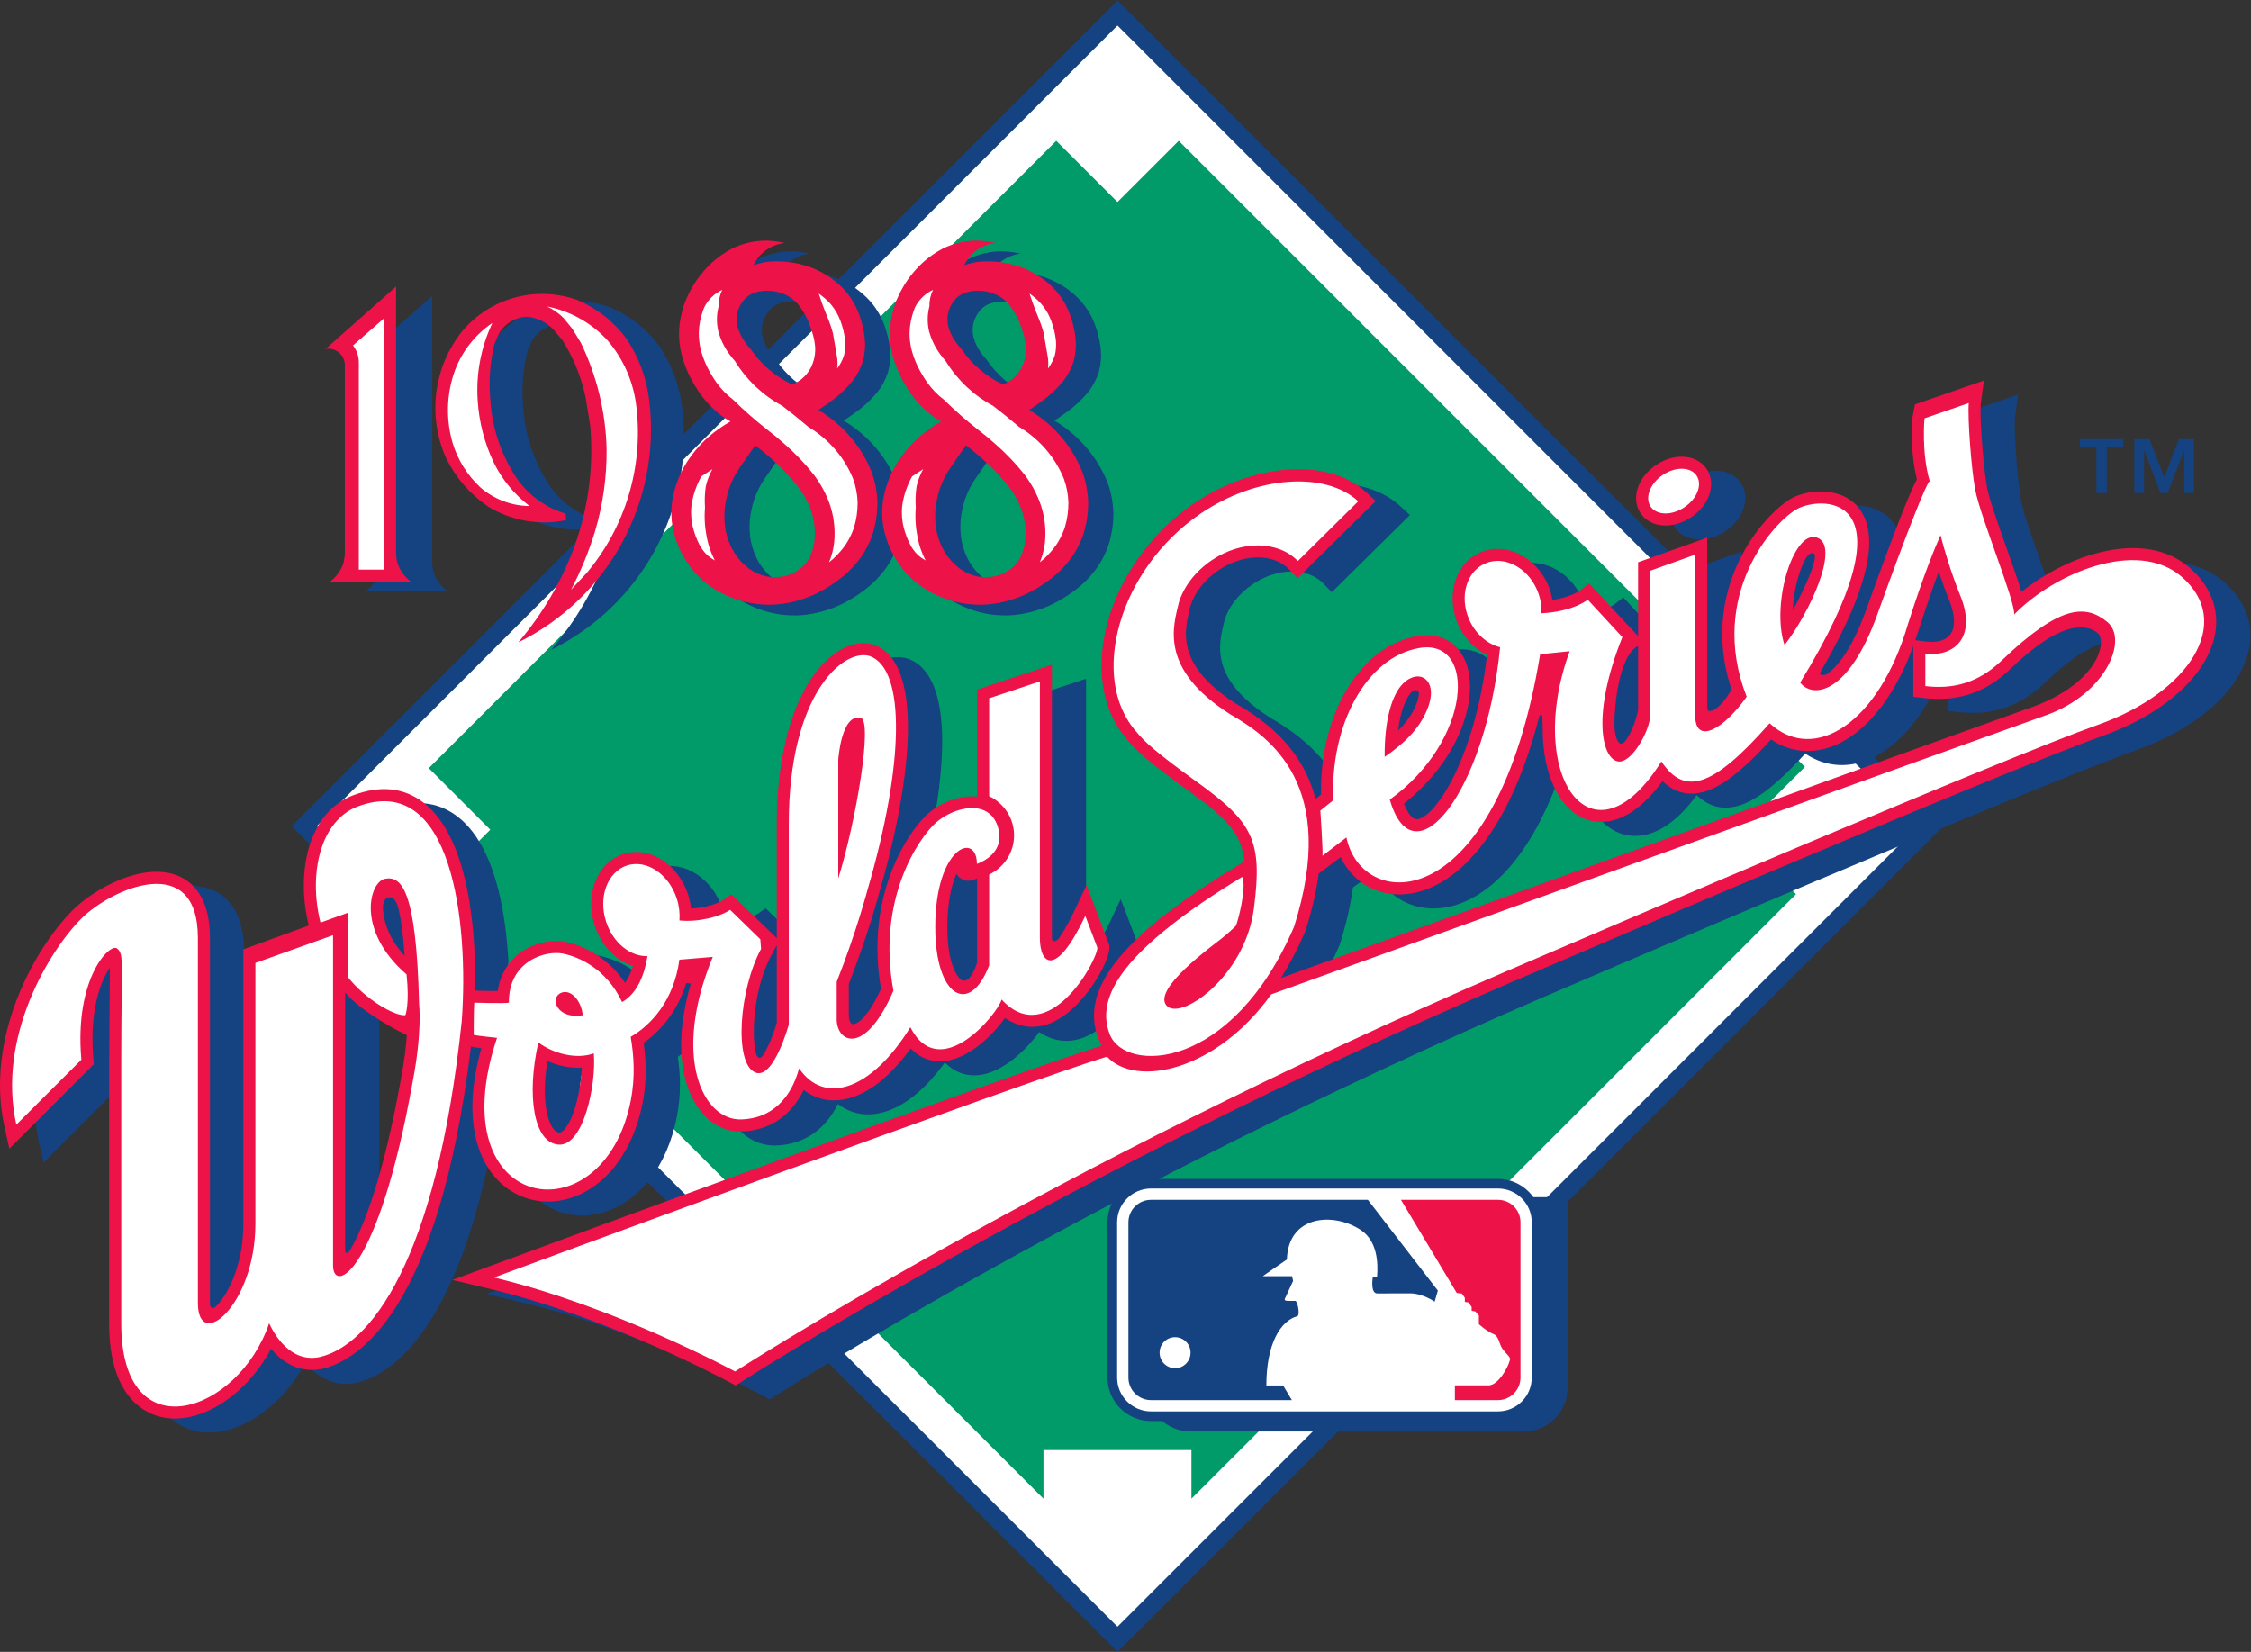
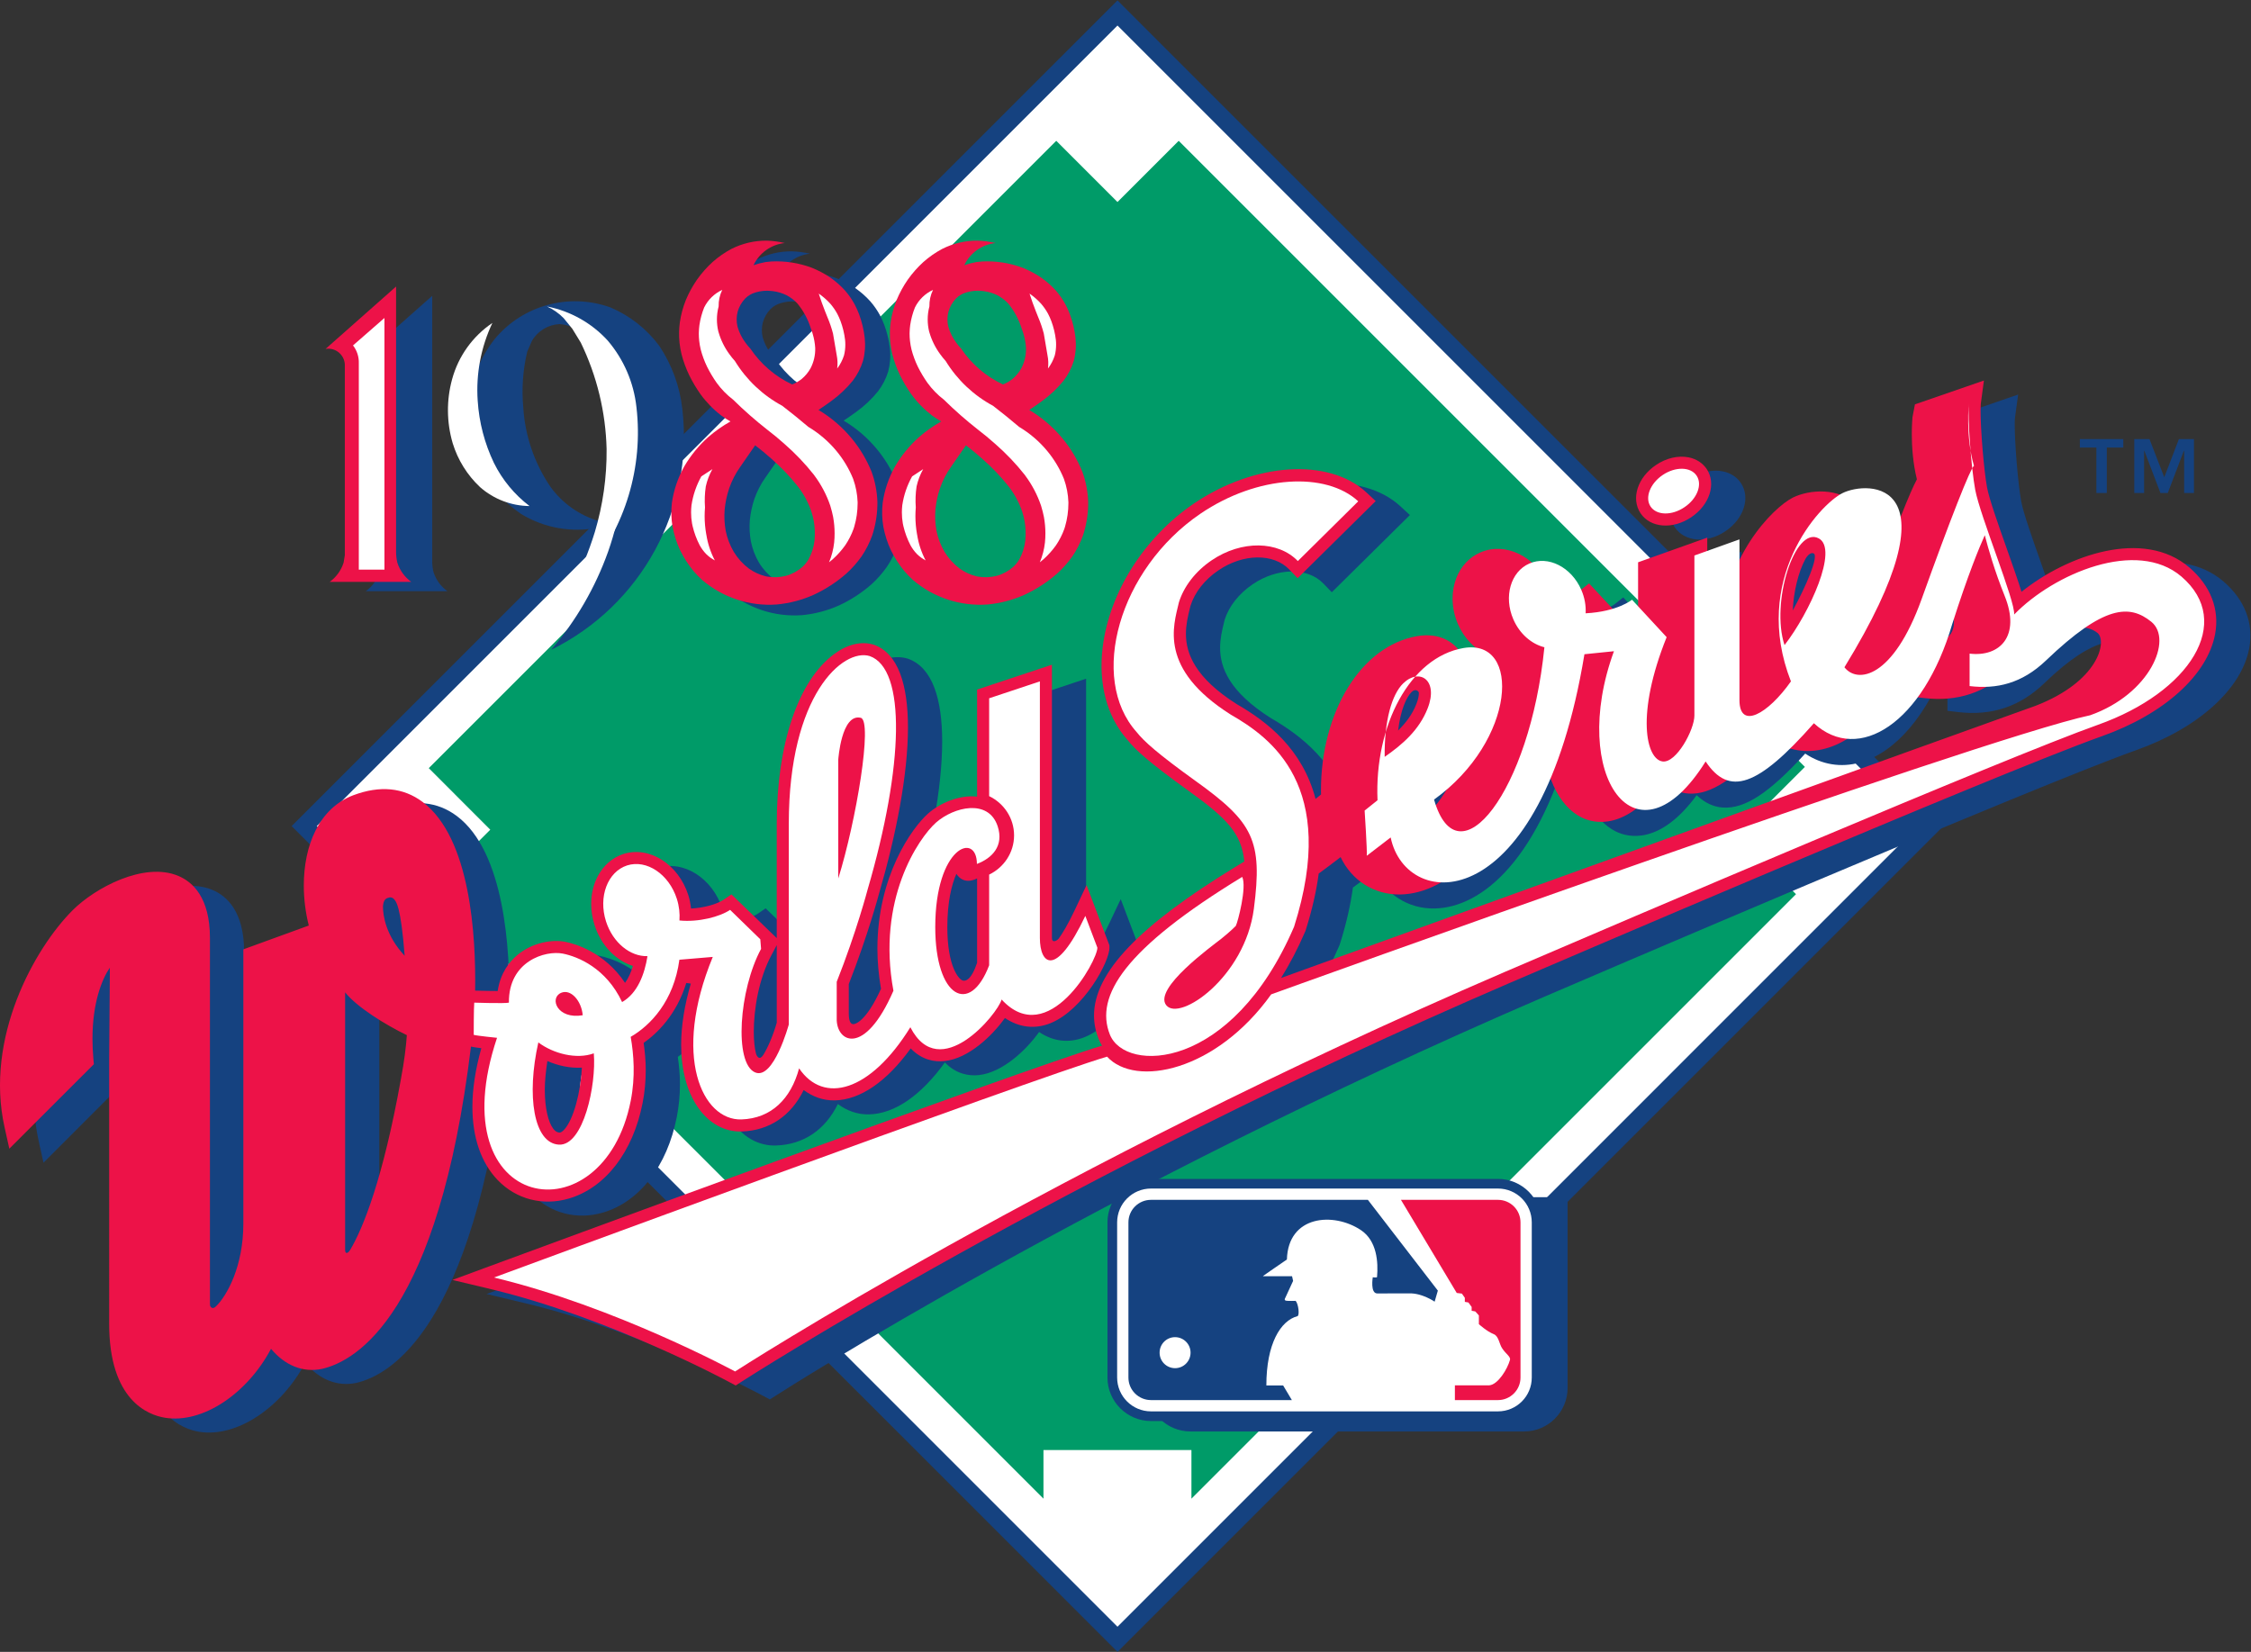
<svg xmlns="http://www.w3.org/2000/svg" viewBox="0 0 320 234.867" height="234.867" width="320" xml:space="preserve" id="svg2" version="1.1">
  <rect x="0" y="0" width="320" height="234.867" fill="#333333" stroke="none" />
  <defs id="defs6">
    <clipPath id="clipPath20" clipPathUnits="userSpaceOnUse">
      <path id="path18" d="M 0,1761.53 V 0 h 2400 v 1761.53 z" />
    </clipPath>
  </defs>
  <g transform="matrix(1.333,0,0,-1.333,0,234.867)" id="g10">
    <g transform="scale(0.1)" id="g12">
      <g id="g14">
        <g clip-path="url(#clipPath20)" id="g16">
          <path id="path22" style="fill:#154280;fill-opacity:1;fill-rule:nonzero;stroke:none" d="m 2308.1,1252.88 15.61,40.72 h 16.07 v -57.48 h -10.46 v 44.97 h -0.33 l -17.15,-44.97 h -7.83 l -17.13,44.97 h -0.28 v -44.97 h -10.47 v 57.48 h 16.19 z m -43.7,31.68 h -17.58 v -48.44 h -11.12 v 48.44 h -17.63 v 9.04 h 46.33 v -9.04" />
          <path id="path24" style="fill:#154280;fill-opacity:1;fill-rule:nonzero;stroke:none" d="M 1191.75,1761.53 311.012,880.816 1191.75,0 2072.54,880.816 1191.75,1761.53" />
          <path id="path26" style="fill:#ffffff;fill-opacity:1;fill-rule:nonzero;stroke:none" d="M 1191.75,1734.71 337.867,880.816 1191.75,26.859 2045.68,880.816 1191.75,1734.71" />
          <path id="path28" style="fill:#009b68;fill-opacity:1;fill-rule:nonzero;stroke:none" d="m 1924.84,943.961 -667.81,667.789 c -24.97,-24.97 -65.28,-65.28 -65.28,-65.28 l -65.28,65.28 -669.2,-669.117 65.585,-65.664 -61.761,-61.817 651.726,-651.711 v 51.879 h 157.8 v -51.879 l 644.73,644.754 -63.16,63.192 72.65,72.574" />
          <path id="path30" style="fill:#154280;fill-opacity:1;fill-rule:nonzero;stroke:none" d="m 1786.07,1199.55 c 10.49,-15.67 34.15,-17.56 53.93,-4.29 19.81,13.29 27.03,35.89 16.54,51.57 -4.27,6.35 -11.15,10.79 -19.25,12.35 -11.13,2.24 -23.81,-0.73 -34.73,-8.05 -19.79,-13.29 -27.03,-35.93 -16.55,-51.58 h 0.06" />
          <path id="path32" style="fill:#154280;fill-opacity:1;fill-rule:nonzero;stroke:none" d="m 463.953,595.82 c -18.992,-105.91 -40.246,-158.898 -54.18,-182.148 -2.554,-4.07 -5.265,-4.211 -5.265,0.277 0,39.563 0,201.289 0,274.621 12.254,-15.59 42.832,-34.539 65.801,-45.75 -0.864,-12.308 -2.692,-28.05 -6.356,-47 z m -12.062,194.004 c 1.464,0.196 3.156,-0.472 3.609,-0.804 3.652,-3.016 8.316,-8.18 12.562,-61.5 -20.003,21.468 -23.214,42.55 -23.214,52.878 0.769,9.735 5.988,8.622 7.043,9.426 z M 620.199,615.219 c 11.188,-4.778 24.031,-7.75 36.821,-7.02 -1.114,-24.73 -8.661,-55.539 -19.313,-66.578 -1.281,-1.23 -3.055,-2.73 -4.492,-2.641 -1.727,0.079 -4.074,0.641 -6.797,4.27 -5.188,6.852 -8.988,21.441 -8.988,41.68 0,8.949 1.078,19.3 2.769,30.289 z m 239.223,113.613 1.828,3.316 3.551,6.883 c 0,-43.39 0,-81.312 0,-82.871 -3.711,-13.09 -9.406,-26.398 -14.25,-34.199 -4.051,-6.473 -6.832,-1.973 -7.828,1.25 -1.5,5.519 -2.418,13.668 -2.418,23.391 0,23.707 5.16,56.25 19.117,82.23 z m 196.968,86.129 c 0,0 6.78,-12.766 22.08,-4.879 0,-4.187 0,-84.98 0,-90 -6.55,-19.363 -12.73,-19.473 -14.86,-19.051 -4.38,0.801 -16.9,14.649 -16.9,57.059 0,27.129 4.63,45.523 9.68,56.871 z M 549.758,628.949 c -6.207,-22.25 -9.485,-43.219 -9.485,-62.34 0,-32.648 9.098,-59.75 27.082,-78.371 19.641,-20.468 48.043,-27.797 75.844,-19.578 38.895,11.461 68.309,49.551 78.567,101.809 2.281,11.48 3.39,23.191 3.39,35.293 0,9.41 -0.898,19.047 -2.281,28.898 14.094,9.828 34.902,29.692 45.469,63.871 l 4.855,-0.652 c -6.761,-23.039 -10.347,-45.078 -10.347,-65.07 0,-26.61 5.968,-49.59 17.949,-66.887 11.867,-17.184 28.492,-26.32 46.691,-25.781 29.606,0.918 52.707,16.898 66.051,44.23 9.711,-7.191 20.867,-11.289 33.019,-11.039 27.266,0.457 55.645,20.078 81.118,55.398 12.06,-12.46 25.58,-14.558 36,-13.511 25.86,2.691 51.28,27.383 64.48,45.992 15.06,-10.18 31.9,-12.289 48.72,-5.43 35.23,14.367 63.25,65.891 62.72,80.84 l -0.05,2.16 -24.33,64.141 -12.94,-27.324 c -6.99,-14.688 -12.59,-24.039 -16.86,-29.907 -3.44,-3.382 -7.13,-3.8 -7.13,0.86 v 291.489 l -79.82,-26.58 V 897.359 c -19.2,2.055 -39.97,-7.16 -52.26,-18.086 -17.09,-15.125 -54.046,-66.562 -54.046,-144.125 0,-13.476 1.281,-27.796 3.836,-42.859 -15.816,-34.937 -27.688,-38.148 -30.184,-37.629 -0.996,0.25 -4.218,1 -4.218,11.328 0,0.16 0,0.383 0.054,0.614 0,0 0,26.628 0,30.757 20.528,52.211 32.121,95.938 32.567,97.766 17.699,60.594 30.581,125.336 30.581,175.91 0,45.225 -10.292,79.125 -36.597,88.365 -13.32,4.05 -28.164,0.35 -42.391,-10.19 -38.148,-28.26 -61.011,-95.921 -61.011,-180.874 0,0 0,-64.191 0,-121.957 l -48.27,46.726 -8.679,-5.914 c -6.739,-4.546 -20.504,-8.574 -34.403,-9.211 -0.582,4.801 -1.441,9.543 -2.918,14.286 -10.597,33.043 -41.609,52.718 -69.179,43.89 -11.735,-3.722 -21.559,-12.347 -27.664,-24.156 -4.473,-8.719 -6.743,-18.703 -6.743,-29.051 0,-7.523 1.172,-15.203 3.555,-22.687 6.934,-21.703 22.691,-37.731 40.949,-43.563 -1.894,-6.379 -4.605,-12.711 -8.387,-18.008 -22,32.899 -53.648,41.731 -63.777,43.77 -13.676,2.758 -34.758,-0.52 -51.015,-14.09 -8.489,-6.949 -18.204,-19.141 -21.082,-38.383 -6.774,0 -15.876,0.192 -24.079,0.442 1,57.621 -4.718,162.906 -55.984,201.187 -20.617,15.445 -45.445,17.895 -73.742,7.238 -36.957,-13.953 -52.934,-54.043 -52.934,-96.32 0,-14.285 1.836,-28.801 5.274,-42.695 l -69.77,-25.442 V 441.891 c 0,-45.672 -17.508,-77.02 -29.219,-88.309 -4.105,-4.004 -6.32,0.047 -6.32,1.547 -0.055,0.691 -0.055,1.422 -0.055,2.281 v 389.141 c 0,43.195 -18.484,59.863 -33.961,66.273 C 189.84,827.973 137.711,799.902 113.93,776.211 73.07,735.371 20.012,639.941 41.297,544.672 l 5.094,-22.871 90.152,90.168 -0.535,6 c -0.637,7.402 -0.942,14.363 -0.942,20.972 0,39.008 10.27,63.797 18.485,75.899 0.023,-1.719 0.023,-3.61 0.023,-5.692 0,-6.179 -0.078,-13.898 -0.191,-22.828 l -0.5,-70.082 V 335.051 c 0,-81.68 41.504,-97.289 59.344,-100.231 40.359,-6.601 87.968,25.828 113.273,73.571 14.73,-17.672 33.926,-25.68 54.316,-21.5 36.946,8.429 124.227,58.98 158.903,343.781 2.222,-0.473 6.273,-1.082 11.039,-1.723" />
          <path id="path34" style="fill:#154280;fill-opacity:1;fill-rule:nonzero;stroke:none" d="m 2207.48,994.227 c -65.72,-23.215 -698.5,-251.918 -804.86,-290.297 9.13,14.609 17.78,30.992 25.74,49.5 l 0.23,0.609 0.25,0.633 c 7.01,22.058 11.5,42.199 13.98,60.594 l 11.79,8.679 c 0,0 5.82,4.493 11.51,8.852 11.89,-24.852 35.73,-40.418 63.98,-39.84 50.82,1.035 112.99,53.219 148.2,191.012 l 2.88,0.023 c 0.25,-5.242 0.46,-10.211 0.46,-14.613 0,-47.441 16.96,-82.313 41.62,-94.328 13.37,-6.547 47.08,-14.535 86.17,38.726 8.43,-7.929 17.65,-12.515 27.91,-13.172 23.41,-1.589 49.43,15.418 87.83,57.563 17.64,-11.789 37.95,-15.262 58.37,-9.543 38.23,10.652 72.18,50.992 93.36,109.245 0,-3.96 0,-54.07 0,-54.07 l 11.34,-1.36 c 35.73,-4.217 65.97,5.74 91.97,30.82 55.59,53.77 82.03,47.69 93.46,38.4 9.93,-9.2 0.7,-51.52 -66.19,-77.433 z m -657.89,13.593 c 0,-2.69 -0.54,-6.55 -2.58,-11.64 -4.41,-11.325 -11.56,-20.45 -19.6,-28.356 2.71,22.137 8.93,35.536 14.36,41.056 4.72,4.69 8.16,0.19 7.82,-1.06 z m 233.77,50.16 v -66.41 c 0,-9.269 -11.49,-38.09 -17.7,-37.625 -3.14,-0.828 -7.49,5.797 -7.49,21.672 0,18.11 4.8,72.293 25.19,82.363 z m 187.19,98.73 c 6,-2.46 -8.51,-35.98 -22.25,-60.8 0.9,19.92 6.01,40.75 13.27,54.29 0,0 4.33,8.52 8.98,6.51 z m 113.05,-78.78 c 7.97,25.02 14.85,44.39 20.43,59.37 3.19,-9.6 6.79,-19.81 11.12,-30.6 3.44,-8.43 5.16,-16.09 5.16,-22.5 0,-5.69 -1.36,-10.49 -4.11,-14.06 -4.72,-6.09 -13.75,-8.83 -24.94,-7.49 0,0 -9.23,1.15 -12.31,1.52 1.58,4.6 3.25,8.99 4.65,13.76 z m -106.55,-49.05 c 35.01,59.92 52.79,106.75 52.79,139.68 0,16.43 -4.38,29.47 -13.09,38.93 -18.62,20.3 -51.19,17.3 -68.39,8.7 -21.14,-10.51 -75.28,-65.1 -75.28,-145.28 0,-18.47 3.09,-38.29 9.9,-59.2 -11.74,-21.808 -25.8,-27.355 -25.8,-20.194 v 182.094 l -73.82,-26.35 v -78.81 l -52.22,56.28 -9.51,-7.46 c -0.11,-0.11 -9.46,-7.08 -29.6,-10.23 -0.95,5.43 -2.33,10.87 -4.61,16.03 -13.4,30.7 -45.83,46.22 -72.29,34.68 -11.55,-5.03 -20.65,-14.68 -25.53,-27.19 -2.72,-6.91 -4.05,-14.32 -4.05,-21.95 0,-9.18 1.94,-18.52 5.83,-27.43 6.49,-14.82 17.69,-26.33 30.95,-32.79 -13.01,-110.171 -55.42,-173.452 -74.4,-175.12 -4.97,-0.465 -10.04,5.753 -14.2,16.566 47.19,37.363 70.4,86.859 70.4,124.594 0,10.28 -1.71,19.73 -5.1,27.71 -8.63,20.59 -27.79,30.44 -51.27,26.36 -59.61,-10.34 -102.56,-80.285 -102.56,-164.785 0,-1.399 0.06,-2.758 0.09,-4.11 -1.45,-1.167 -3.66,-2.914 -5.85,-4.742 -13.99,53.149 -51.25,82.172 -84.04,101.114 -44.27,28.023 -54.21,53.823 -54.21,75.023 0,9.87 2.14,18.72 3.99,26.35 0,0 0.61,2.47 0.84,3.49 4.57,14.43 15.15,27.86 29.82,37.87 26.3,17.92 58.73,18.29 75.43,0.91 l 9.05,-9.37 83.28,82.34 -9.9,9.15 c -40.21,37.29 -119.49,32.08 -184.41,-12.04 v 0 c -52.59,-35.92 -89.74,-94.56 -96.9,-153.08 -4.75,-39.08 4.58,-74.011 26.22,-98.511 8.54,-10.812 22.64,-23.863 66.16,-55.097 40.36,-29.039 55.85,-45.278 58.64,-74.844 -3.46,-2.168 -8.89,-5.469 -8.89,-5.469 -103.1,-62.84 -151.31,-113.051 -151.31,-158.847 0,-8.493 1.63,-16.813 4.88,-25.032 0.97,-2.461 2.19,-4.82 3.64,-7.039 C 1124.64,605.449 582.008,405.012 558.777,396.5 l -39.859,-14.738 41.336,-9.871 C 686.258,341.82 813.016,273.57 814.262,272.879 l 6.707,-3.578 6.445,4.078 c 3.324,2.172 340.926,219.242 818.166,424.84 21.22,9.16 521.17,223.969 632.47,263.554 66.36,23.559 112.63,65.277 120.71,108.917 4.91,26.46 -4.88,51.63 -27.52,71.08 -48.63,41.69 -129.64,13.48 -178.97,-26.03 -3.4,11.13 -8.66,26.19 -15.97,46.83 -8.66,24.59 -18.53,52.35 -20.76,64.62 -3.44,18.95 -6.91,61.55 -6.91,81.86 0,2.83 0.06,5.19 0.23,7 l 3.41,25.07 -18.59,-6.41 -55.03,-19.03 -2.64,-13.67 c -0.03,-0.69 -0.7,-7.8 -0.7,-18.24 0,-12.86 1.17,-30.84 5.41,-48.04 -7.18,-13.49 -21.25,-47.72 -54.24,-139.54 -14.3,-39.9 -30.12,-60.76 -42.6,-68.69 -5.72,-1.86 -6.83,1.38 -6.83,1.38" />
          <path id="path36" style="fill:#ed1248;fill-opacity:1;fill-rule:nonzero;stroke:none" d="m 1749.62,1214.45 c 10.49,-15.62 34.18,-17.5 53.93,-4.25 19.8,13.24 27.02,35.94 16.54,51.55 -4.28,6.37 -11.14,10.79 -19.26,12.38 -11.12,2.19 -23.8,-0.73 -34.68,-8.1 -19.81,-13.21 -27.02,-35.91 -16.53,-51.58 v 0" />
          <path id="path38" style="fill:#ed1248;fill-opacity:1;fill-rule:nonzero;stroke:none" d="m 427.508,610.719 c -18.985,-105.867 -40.235,-158.848 -54.18,-182.098 -2.555,-4.051 -5.277,-4.269 -5.277,0.231 0,39.589 0,201.347 0,274.668 12.289,-15.59 42.832,-34.571 65.832,-45.692 -0.883,-12.398 -2.742,-28.066 -6.375,-47.109 z m -12.074,194.062 c 1.5,0.215 3.222,-0.5 3.578,-0.804 3.695,-3.032 8.347,-8.215 12.57,-61.516 -19.973,21.426 -23.191,42.566 -23.191,52.891 0.781,9.738 5.929,8.601 7.043,9.429 z m 168.32,-174.582 c 11.176,-4.828 24.019,-7.769 36.808,-7.019 -1.113,-24.719 -8.66,-55.629 -19.312,-66.61 -1.27,-1.23 -3.055,-2.75 -4.492,-2.672 -1.715,0.122 -4.074,0.641 -6.797,4.231 -5.188,6.91 -8.953,21.461 -8.953,41.742 0,8.961 1.101,19.348 2.746,30.328 z M 823,743.77 l 1.805,3.339 3.574,6.821 c 0,-43.34 0,-81.282 0,-82.809 -3.746,-13.121 -9.406,-26.441 -14.285,-34.242 -4.051,-6.43 -6.832,-1.938 -7.828,1.203 -1.5,5.598 -2.387,13.699 -2.387,23.406 0,23.723 5.141,56.34 19.121,82.282 z m 196.97,86.168 c 0,0 6.74,-12.79 22.06,-4.903 0,-4.199 0,-84.976 0,-90.023 -6.53,-19.391 -12.73,-19.43 -14.88,-19.032 -4.41,0.75 -16.86,14.649 -16.86,57.067 0,27.047 4.61,45.465 9.68,56.891 z M 513.312,643.93 c -6.218,-22.309 -9.519,-43.328 -9.519,-62.34 0,-32.699 9.133,-59.789 27.086,-78.449 19.719,-20.411 48.074,-27.743 75.863,-19.559 38.895,11.477 68.309,49.547 78.567,101.867 2.253,11.481 3.355,23.192 3.355,35.262 0,9.398 -0.852,19.027 -2.246,28.898 14.094,9.801 34.902,29.629 45.48,63.879 l 4.844,-0.648 c -6.765,-23.102 -10.312,-45.102 -10.312,-65.11 0,-26.57 5.965,-49.57 17.914,-66.949 11.879,-17.109 28.468,-26.293 46.691,-25.679 29.606,0.937 52.742,16.867 66.063,44.187 9.699,-7.16 20.855,-11.269 33.007,-11.039 27.278,0.52 55.622,20.059 81.118,55.43 12.039,-12.461 25.574,-14.61 35.957,-13.481 25.9,2.61 51.32,27.36 64.53,45.942 15.09,-10.153 31.91,-12.289 48.77,-5.469 35.17,14.43 63.2,65.969 62.7,80.867 l -0.06,2.172 -24.36,64.129 -12.92,-27.289 c -6.99,-14.703 -12.6,-24.031 -16.93,-29.961 -3.38,-3.309 -7.07,-3.801 -7.07,0.859 v 291.511 l -79.81,-26.52 V 912.281 c -19.2,2.055 -39.96,-7.105 -52.28,-18.086 -17.086,-15.125 -54.031,-66.504 -54.031,-144.125 0,-13.429 1.269,-27.769 3.824,-42.8 -15.863,-34.981 -27.688,-38.168 -30.16,-37.649 -1.02,0.231 -4.188,1 -4.188,11.289 0,0.231 0,0.422 0,0.551 0,0 0,26.73 0,30.879 20.504,52.219 32.125,95.879 32.621,97.742 17.645,60.555 30.5,125.313 30.5,175.906 0,45.252 -10.246,79.122 -36.535,88.332 -13.32,4.06 -28.219,0.39 -42.371,-10.15 -38.203,-28.36 -61.031,-95.963 -61.031,-180.881 0,0 0,-64.199 0,-121.949 l -48.305,46.652 -8.644,-5.879 c -6.778,-4.515 -20.539,-8.543 -34.461,-9.211 -0.559,4.797 -1.387,9.598 -2.918,14.321 -10.563,33.015 -41.606,52.679 -69.156,43.851 -11.766,-3.765 -21.559,-12.344 -27.629,-24.133 -4.528,-8.703 -6.778,-18.722 -6.778,-29.093 0,-7.5 1.172,-15.18 3.61,-22.668 6.886,-21.641 22.636,-37.731 40.894,-43.532 -1.883,-6.378 -4.605,-12.707 -8.375,-18.058 -21.976,32.961 -53.601,41.781 -63.758,43.808 -13.707,2.711 -34.789,-0.539 -51.07,-14.07 -8.43,-6.957 -18.168,-19.168 -21.027,-38.418 -6.774,0 -15.871,0.192 -24.055,0.442 0.945,57.675 -4.777,162.847 -56.039,201.246 -20.582,15.394 -45.391,17.8 -73.742,7.179 -36.946,-13.922 -52.922,-53.984 -52.922,-96.289 0,-14.261 1.793,-28.797 5.32,-42.73 L 259.52,749.352 V 456.84 c 0,-45.719 -17.532,-76.981 -29.266,-88.371 -4.051,-3.899 -6.297,0.062 -6.297,1.621 -0.055,0.629 -0.055,1.379 -0.055,2.242 v 389.117 c 0,43.254 -18.472,59.922 -33.949,66.332 C 153.383,842.984 101.254,814.848 77.527,791.133 36.633,750.27 -16.422,654.891 4.863,559.59 l 5.082,-22.852 90.172,90.121 -0.554,5.993 c -0.633,7.41 -0.941,14.437 -0.941,21.058 0,38.961 10.258,63.762 18.473,75.879 0,-1.75 0.058,-3.609 0.058,-5.66 0,-6.301 -0.082,-13.918 -0.191,-22.848 l -0.535,-70.082 V 350 c 0,-81.648 41.504,-97.32 59.375,-100.199 40.34,-6.66 87.937,25.75 113.242,73.488 14.762,-17.68 33.926,-25.66 54.316,-21.418 36.957,8.41 124.239,58.918 158.914,343.777 2.211,-0.546 6.262,-1.16 11.039,-1.718" />
          <path id="path40" style="fill:#ed1248;fill-opacity:1;fill-rule:nonzero;stroke:none" d="m 2171.05,1009.21 c -65.72,-23.241 -698.47,-251.98 -804.86,-290.378 9.1,14.59 17.78,31.02 25.77,49.582 l 0.23,0.524 0.21,0.613 c 7,22.101 11.5,42.219 13.96,60.637 l 11.79,8.75 c 0,0 5.83,4.492 11.55,8.792 11.89,-24.863 35.7,-40.394 63.97,-39.839 50.85,1.019 112.96,53.203 148.19,191 l 2.92,0.089 c 0.23,-5.253 0.42,-10.21 0.42,-14.648 0,-47.496 16.97,-82.285 41.61,-94.359 13.37,-6.512 47.11,-14.535 86.16,38.761 8.43,-7.964 17.59,-12.574 27.92,-13.23 23.44,-1.5 49.44,15.476 87.88,57.617 17.6,-11.766 37.9,-15.281 58.32,-9.519 38.23,10.632 72.19,50.968 93.35,109.218 0,-3.96 0,-54.12 0,-54.12 l 11.35,-1.3 c 35.73,-4.28 65.97,5.72 91.96,30.81 55.62,53.74 82.1,47.7 93.47,38.4 9.92,-9.23 0.69,-51.49 -66.17,-77.4 z m -657.88,13.56 c 0,-2.68 -0.58,-6.51 -2.66,-11.69 -4.36,-11.248 -11.46,-20.428 -19.5,-28.303 2.69,22.133 8.87,35.543 14.34,40.993 4.71,4.73 8.12,0.2 7.82,-1 z m 233.79,50.14 v -66.38 c 0,-9.272 -11.54,-38.151 -17.73,-37.628 -3.14,-0.832 -7.52,5.797 -7.52,21.637 0,18.121 4.8,72.321 25.25,82.371 z m 187.15,98.79 c 6.04,-2.53 -8.52,-36.07 -22.19,-60.84 0.85,19.95 5.93,40.76 13.19,54.32 0,0 4.28,8.48 9,6.52 z m 113.05,-78.81 c 8.01,24.94 14.9,44.41 20.44,59.39 3.16,-9.68 6.82,-19.84 11.16,-30.63 3.4,-8.46 5.09,-16.09 5.09,-22.5 0,-5.69 -1.32,-10.51 -4.09,-14.09 -4.67,-6.07 -13.71,-8.79 -24.9,-7.44 0,0 -9.29,1.08 -12.34,1.5 1.55,4.58 3.22,8.99 4.64,13.77 z m -106.51,-49.11 c 35.01,59.95 52.77,106.81 52.77,139.74 0,16.43 -4.39,29.41 -13.09,38.97 -18.59,20.29 -51.19,17.26 -68.41,8.66 -21.12,-10.6 -75.25,-65.09 -75.25,-145.31 0,-18.45 3.06,-38.34 9.82,-59.15 -11.7,-21.89 -25.77,-27.381 -25.77,-20.22 v 182.04 l -73.76,-26.3 v -78.78 l -52.27,56.25 -9.48,-7.43 c -0.12,-0.11 -9.56,-7.11 -29.64,-10.35 -0.91,5.55 -2.36,10.96 -4.61,16.15 -13.36,30.68 -45.83,46.25 -72.29,34.62 -11.54,-4.96 -20.62,-14.65 -25.52,-27.13 -2.66,-6.93 -4.03,-14.34 -4.03,-21.97 0,-9.16 1.94,-18.56 5.8,-27.47 6.49,-14.84 17.7,-26.33 30.96,-32.81 -12.98,-110.173 -55.38,-173.395 -74.4,-175.122 -4.94,-0.441 -10.02,5.801 -14.21,16.648 47.25,37.286 70.42,86.754 70.42,124.594 0,10.26 -1.67,19.67 -5.05,27.69 -8.66,20.61 -27.86,30.43 -51.28,26.35 -59.67,-10.32 -102.61,-80.28 -102.61,-164.848 0,-1.329 0.08,-2.747 0.08,-4.075 -1.44,-1.168 -3.66,-2.937 -5.83,-4.718 -13.98,53.179 -51.21,82.171 -84.06,101.101 -44.27,28.05 -54.2,53.84 -54.2,75.01 0,9.9 2.16,18.7 3.99,26.36 0,0 0.62,2.49 0.89,3.52 4.55,14.45 15.09,27.85 29.77,37.81 26.29,17.98 58.74,18.36 75.43,1.03 l 9.07,-9.41 83.25,82.26 -9.87,9.18 c -40.23,37.29 -119.51,32.1 -184.37,-12.03 v 0 c -52.66,-35.91 -89.78,-94.47 -96.94,-153.12 -4.77,-39.06 4.58,-73.934 26.19,-98.454 8.58,-10.824 22.64,-23.828 66.17,-55.16 40.37,-29.035 55.84,-45.215 58.67,-74.816 -3.5,-2.156 -8.93,-5.457 -8.93,-5.457 -103.04,-62.785 -151.33,-113.051 -151.33,-158.852 0,-8.472 1.69,-16.84 4.9,-25.062 1.03,-2.469 2.2,-4.797 3.66,-7.039 C 1088.18,620.352 545.516,419.969 522.32,411.461 l -39.859,-14.711 41.336,-9.898 C 649.746,356.719 776.578,288.5 777.863,287.75 l 6.715,-3.578 6.379,4.129 c 3.324,2.14 340.893,219.219 818.173,424.82 21.25,9.18 521.17,224.043 632.47,263.574 66.36,23.535 112.63,65.315 120.74,108.975 4.88,26.42 -4.88,51.63 -27.55,71.04 -48.66,41.7 -129.64,13.49 -178.94,-26.01 -3.44,11.17 -8.68,26.24 -15.98,46.82 -8.69,24.56 -18.54,52.38 -20.79,64.59 -3.43,18.95 -6.89,61.59 -6.89,81.84 0,2.85 0.07,5.25 0.21,7.07 l 3.36,25.05 -18.53,-6.41 -55.04,-19.02 -2.61,-13.71 c -0.06,-0.67 -0.72,-7.77 -0.72,-18.2 0,-12.9 1.16,-30.87 5.44,-48.04 -7.22,-13.49 -21.28,-47.73 -54.26,-139.58 -14.3,-39.84 -30.14,-60.73 -42.62,-68.69 -5.69,-1.87 -6.77,1.36 -6.77,1.36" />
          <path id="path42" style="fill:#ffffff;fill-opacity:1;fill-rule:nonzero;stroke:none" d="m 1760.28,1221.66 c -6.39,9.52 -0.5,24.61 13.03,33.72 13.51,9.06 29.71,8.75 36.06,-0.79 6.38,-9.51 0.56,-24.63 -12.98,-33.64 -13.53,-9.19 -29.71,-8.81 -36.11,0.71" />
          <path id="path44" style="fill:#ffffff;fill-opacity:1;fill-rule:nonzero;stroke:none" d="m 1280.1,1213.95 c -86.82,-59.18 -119.4,-175.39 -67.91,-232.864 7.8,-9.824 21.91,-22.691 63.65,-52.715 60.56,-43.527 70.85,-62.918 61.36,-135.719 -9.48,-72.851 -79.15,-120.754 -93.44,-102.914 -14.19,17.801 49.11,63.301 58.98,71.172 9.91,7.973 15.15,13.406 15.15,13.406 2.17,3.856 12.01,41.622 6.89,52.321 C 1199.49,750.27 1167.31,699.66 1183.62,658.5 c 16.31,-41.238 130,-39.531 196.47,114.988 47.64,150.309 -25.07,201.824 -67.56,226.242 -77.22,48.93 -61.11,94.62 -55.28,119.73 5.24,16.84 17.48,32.99 34.89,44.83 31.97,21.72 71.17,20.87 91.95,-0.78 l 64.41,63.73 c -34.17,31.71 -107.31,28.27 -168.4,-13.29" />
          <path id="path46" style="fill:#ffffff;fill-opacity:1;fill-rule:nonzero;stroke:none" d="m 596.098,541.059 c -27.028,1.421 -34.766,52.351 -21.977,109.031 15.953,-12.008 40.777,-18.391 59.149,-11.649 2.804,-33.492 -10.985,-98.761 -37.172,-97.382 z m 2.269,161.91 c 10.371,4.492 21.774,-8.489 23.078,-23.891 -27.129,-4.68 -35.945,18.281 -23.078,23.891 z m 295.617,248.73 c 0,0 3.282,49.501 23.977,44.637 13.035,-3.051 -4.938,-110.379 -23.977,-171.336 0,51.469 0,126.699 0,126.699 z M 1157.46,785.027 c -31.76,-66.945 -48.47,-51.457 -48.47,-23.578 v 273.711 l -54.1,-18.01 V 912.781 c 15.76,-7.605 26.58,-23.5 26.58,-41.859 0,-18.313 -10.82,-34.234 -26.58,-41.836 V 732.32 c -20.58,-54.101 -57.48,-34.441 -57.48,40.727 0,86.164 44.33,102.086 44.42,67.41 15.95,6.023 29.15,19.027 22.11,40.277 -9.87,29.606 -46.77,20.528 -65.69,3.86 -18.848,-16.782 -63.449,-82.399 -45.441,-179.383 -30.911,-71.191 -61.379,-54.902 -60.481,-29.16 v 38.679 c 21.082,53.153 33.008,98.618 33.008,98.618 38.625,132.144 41.176,235.092 2.168,248.822 -28.324,8.58 -86.281,-41.16 -86.281,-178.881 v -214.09 c 0,0 -16.262,-59.64 -36.004,-51.07 -22.535,9.82 -17.18,88 6.433,131.723 l -0.828,10.257 -32.191,31.352 c -10.926,-7.375 -33.789,-13.367 -54.031,-11.313 0.554,7.43 -0.286,15.282 -2.782,23.133 -8.429,26.27 -32.179,42.199 -53.011,35.598 -20.832,-6.774 -30.93,-33.461 -22.5,-59.785 7.269,-22.672 25.902,-37.574 44.218,-36.985 -3.109,-19.23 -10.484,-39.449 -27.074,-48.988 -17.031,36.34 -47.215,48.488 -63.144,51.68 -18.532,3.711 -58.086,-7.93 -57.586,-52.301 -4.223,-1.07 -36.957,0 -36.957,0 -0.555,-4.762 -0.555,-34.34 -0.555,-34.34 3.687,-1.058 24.859,-3.16 24.859,-3.16 -62.871,-187.539 113.516,-215.031 142.598,-67.109 5.047,25.738 3.266,49.16 -0.059,68.14 21.047,12.11 45.989,38.11 51.934,82.25 l 35.617,2.989 c -43.773,-105.942 -11.117,-174.598 30.488,-173.329 32.102,1.028 52.899,22.188 61.559,54.489 26.027,-38.5 75.797,-25.391 118.652,43.832 31.291,-60.922 93.081,14.09 97.321,29.578 49.8,-54.129 102.56,42.031 102.12,55.32 l -12.84,33.867" />
-           <path id="path48" style="fill:#ffffff;fill-opacity:1;fill-rule:nonzero;stroke:none" d="m 1939.62,1187.7 c 21.31,-11.37 -9.62,-79.16 -36.48,-113.82 -15.03,45.08 10.93,127.51 36.48,113.82 z m -443.23,-154.71 c 17.37,16.97 38.01,3.63 26.16,-26.55 -9.04,-23.104 -26.8,-38.561 -45.86,-51.768 -0.45,38.613 7.66,66.548 19.7,78.318 z m 830.02,113.99 c -47.61,40.75 -135.8,3.3 -178.39,-40.48 1.28,14.23 -36.42,105.01 -41.58,133.3 -4.19,22.84 -8.15,75.94 -6.83,92.25 l -47.21,-16.31 c 0,0 -3.44,-36.48 5.55,-66.92 -3.38,-1.72 -25.3,-57.07 -55.76,-142.01 -30.47,-84.94 -68.64,-90.55 -82.38,-72.9 123.99,202.46 24.48,199.02 -2.13,185.73 -24.8,-12.4 -97.4,-92.27 -54.93,-200.8 -24.46,-34.735 -54.9,-52.07 -54.9,-19.86 v 171.34 l -48.05,-17.2 V 998.73 c 0,-15.179 -19.28,-50.855 -33.9,-48.972 -17.67,2.34 -28.82,50.164 4.3,132.592 l -36.93,39.94 c 0,0 -15.06,-12.7 -49.46,-14.5 0.45,8.06 -0.99,16.72 -4.66,25.1 -10.54,24.22 -35.34,36.76 -55.32,28.02 -20.03,-8.71 -27.66,-35.43 -17.08,-59.65 6.82,-15.59 19.52,-26.32 33.08,-29.68 -15.39,-154.228 -92.23,-251.264 -117.67,-162.486 87.68,63.168 93.19,172.356 31.37,161.656 -56.98,-9.85 -95.1,-82.594 -91.66,-162.352 l -13.76,-11.015 c 0,0 2.89,-43.391 2.28,-48.211 l 25.49,19.547 c 16.67,-80.313 160.07,-86.61 206.65,195.421 l 31.47,3.22 c -48.5,-132.579 24.02,-235.583 97.78,-117.602 24.89,-37.309 55.41,-27.438 115.45,40.781 47.59,-43.742 116.67,0 147.58,105.941 16.86,52.8 28.86,81.77 34.68,94.61 3.69,-14.39 10.65,-38.56 21.14,-64.58 17.51,-43.22 -5.34,-65.55 -37.34,-61.71 v -34.62 c 28.79,-3.41 55.7,2.61 81.56,27.39 61.87,59.2 89.16,59.97 112.33,41.11 23.13,-18.92 -1.61,-77.09 -65.22,-99.594 C 2109.83,973.566 1355.67,701.352 1355.67,701.352 1296.92,619.219 1210.98,601.789 1180.63,634.91 1098.28,610.441 526.793,399.332 526.793,399.332 655.965,368.469 783.934,299.121 783.934,299.121 c 0,0 336.176,217.391 820.146,425.848 128.67,55.34 535.37,229.066 633.25,263.879 97.76,34.732 145.86,109.422 89.08,158.132" />
-           <path id="path50" style="fill:#ffffff;fill-opacity:1;fill-rule:nonzero;stroke:none" d="m 381.473,901.738 c -39.61,-14.875 -52.817,-71.187 -39.692,-123.871 l 28.992,10.383 v -68.199 c 18.032,-23.25 49.883,-42.192 61.536,-40.91 0,0 4.707,11.148 1.269,43.488 -54.262,46.887 -39.609,99.016 -22.805,102.008 16.758,3.054 33.211,-9.895 36.207,-133.875 0,0 3.438,-29.274 -6.855,-82.512 C 403.227,402.32 355.184,381.32 355.184,412.23 V 764.441 L 272.363,734.84 v -278 c 0,-87.059 -61.328,-137.711 -61.328,-84.508 v 389.117 c 0,93.543 -92.215,52.762 -124.406,20.582 C 52.734,748.16 -3.488,655.91 17.402,562.391 l 69.34,69.308 C 79.082,718.539 117.32,756.73 124.91,750.18 c 7.695,-6.508 4.395,-13.09 4.395,-118.981 V 350 c 0,-137.852 125.164,-95.738 157.707,0.559 5.3,-11.579 22.636,-42.469 53.738,-36.071 53.16,12.094 124.43,99.934 151.695,358.512 7.715,105.559 -10.507,266.523 -110.972,228.738" />
+           <path id="path48" style="fill:#ffffff;fill-opacity:1;fill-rule:nonzero;stroke:none" d="m 1939.62,1187.7 c 21.31,-11.37 -9.62,-79.16 -36.48,-113.82 -15.03,45.08 10.93,127.51 36.48,113.82 z m -443.23,-154.71 c 17.37,16.97 38.01,3.63 26.16,-26.55 -9.04,-23.104 -26.8,-38.561 -45.86,-51.768 -0.45,38.613 7.66,66.548 19.7,78.318 z m 830.02,113.99 c -47.61,40.75 -135.8,3.3 -178.39,-40.48 1.28,14.23 -36.42,105.01 -41.58,133.3 -4.19,22.84 -8.15,75.94 -6.83,92.25 c 0,0 -3.44,-36.48 5.55,-66.92 -3.38,-1.72 -25.3,-57.07 -55.76,-142.01 -30.47,-84.94 -68.64,-90.55 -82.38,-72.9 123.99,202.46 24.48,199.02 -2.13,185.73 -24.8,-12.4 -97.4,-92.27 -54.93,-200.8 -24.46,-34.735 -54.9,-52.07 -54.9,-19.86 v 171.34 l -48.05,-17.2 V 998.73 c 0,-15.179 -19.28,-50.855 -33.9,-48.972 -17.67,2.34 -28.82,50.164 4.3,132.592 l -36.93,39.94 c 0,0 -15.06,-12.7 -49.46,-14.5 0.45,8.06 -0.99,16.72 -4.66,25.1 -10.54,24.22 -35.34,36.76 -55.32,28.02 -20.03,-8.71 -27.66,-35.43 -17.08,-59.65 6.82,-15.59 19.52,-26.32 33.08,-29.68 -15.39,-154.228 -92.23,-251.264 -117.67,-162.486 87.68,63.168 93.19,172.356 31.37,161.656 -56.98,-9.85 -95.1,-82.594 -91.66,-162.352 l -13.76,-11.015 c 0,0 2.89,-43.391 2.28,-48.211 l 25.49,19.547 c 16.67,-80.313 160.07,-86.61 206.65,195.421 l 31.47,3.22 c -48.5,-132.579 24.02,-235.583 97.78,-117.602 24.89,-37.309 55.41,-27.438 115.45,40.781 47.59,-43.742 116.67,0 147.58,105.941 16.86,52.8 28.86,81.77 34.68,94.61 3.69,-14.39 10.65,-38.56 21.14,-64.58 17.51,-43.22 -5.34,-65.55 -37.34,-61.71 v -34.62 c 28.79,-3.41 55.7,2.61 81.56,27.39 61.87,59.2 89.16,59.97 112.33,41.11 23.13,-18.92 -1.61,-77.09 -65.22,-99.594 C 2109.83,973.566 1355.67,701.352 1355.67,701.352 1296.92,619.219 1210.98,601.789 1180.63,634.91 1098.28,610.441 526.793,399.332 526.793,399.332 655.965,368.469 783.934,299.121 783.934,299.121 c 0,0 336.176,217.391 820.146,425.848 128.67,55.34 535.37,229.066 633.25,263.879 97.76,34.732 145.86,109.422 89.08,158.132" />
          <path id="path52" style="fill:#154280;fill-opacity:1;fill-rule:nonzero;stroke:none" d="m 1269.62,485.031 c -25.63,8.367 -46.39,-12.461 -46.39,-38.011 V 281.5 c 0,-25.539 20.76,-46.379 46.39,-46.379 h 355.77 c 25.57,0 46.38,20.84 46.38,46.379 v 203.531 h -402.15" />
          <path id="path54" style="fill:#154280;fill-opacity:1;fill-rule:nonzero;stroke:none" d="m 1597.51,504.5 h -370 c -25.61,0 -46.44,-20.809 -46.44,-46.379 V 292.66 c 0,-25.582 20.83,-46.41 46.44,-46.41 h 370 c 25.61,0 46.41,20.828 46.41,46.41 v 165.461 c 0,25.57 -20.84,46.379 -46.41,46.379" />
          <path id="path56" style="fill:#ffffff;fill-opacity:1;fill-rule:nonzero;stroke:none" d="m 1227.51,256.559 c -19.95,0 -36.13,16.179 -36.13,36.101 v 165.461 c 0,19.961 16.18,36.109 36.13,36.109 h 370 c 19.95,0 36.06,-16.148 36.06,-36.109 V 292.66 c 0,-19.922 -16.11,-36.101 -36.06,-36.101 h -370" />
          <path id="path58" style="fill:#ed1248;fill-opacity:1;fill-rule:nonzero;stroke:none" d="m 1614.54,475.148 c -4.55,4.524 -10.62,7.024 -17.03,7.024 h -103.45 l 59.5,-99.32 5.47,-0.672 3.16,-4.469 v -4.34 l 3.83,-0.672 3.44,-4.777 v -4.07 l 3.82,-0.672 c 0,0 3.89,-4.078 3.89,-4.301 0,0.223 0,-9.301 0,-9.301 0,0 8.38,-7.68 15.84,-10.648 5.25,-2.02 5.92,-10.43 8.85,-14.891 4.11,-6.437 9.55,-9.129 8.44,-12.711 -2.75,-9.769 -12.71,-26.129 -21.97,-26.969 0,0 -23.14,-0.019 -36.74,-0.019 v -15.738 h 45.92 c 13.28,0 24.05,10.796 24.05,24.058 v 165.461 c 0,6.41 -2.49,12.508 -7.02,17.027" />
          <path id="path60" style="fill:#154280;fill-opacity:1;fill-rule:nonzero;stroke:none" d="m 1253.17,302.641 c -9.16,0 -16.5,7.41 -16.5,16.539 0,9.129 7.32,16.539 16.47,16.539 9.16,0 16.54,-7.41 16.54,-16.539 0,-9.129 -7.38,-16.539 -16.51,-16.539 z m 205.62,179.531 h -231.28 c -6.44,0 -12.49,-2.5 -17.06,-7.024 -4.53,-4.519 -7.03,-10.617 -7.03,-17.027 V 292.66 c 0,-6.441 2.5,-12.461 7.03,-17 4.57,-4.531 10.62,-7.058 17.06,-7.058 h 150.22 c -3.8,6.308 -7.99,13.378 -9.29,15.57 h -17.92 c -0.03,44.41 15.14,69.156 33.09,73.91 2.47,0.5 1.3,12.699 -1.83,16.359 0,0 -8.62,-0.269 -10.46,0.2 -2.27,0.668 -0.66,2.91 -0.66,2.91 l 8.38,18.168 -1.11,4.992 h -31.13 c -0.44,0 25.63,17.84 25.63,17.84 1.33,47.168 49.61,50.859 78.9,31.379 17.2,-11.508 18.59,-34.231 17.23,-50.071 -0.25,-0.918 -4.55,-0.25 -4.55,-0.25 0,0 -2.94,-17.257 4.8,-17.257 l 34.01,0.058 c 13.8,0.442 27.16,-8.828 27.16,-8.828 l 3.42,11.789 -74.61,96.801" />
          <path id="path62" style="fill:#154280;fill-opacity:1;fill-rule:nonzero;stroke:none" d="m 390.109,1131.39 v 0 c 7.032,5.06 12.207,12.24 14.813,20.49 l 1.344,7.98 v 201.41 c 0.285,5.37 -1.832,10.59 -5.836,14.21 -3.973,3.61 -9.375,5.22 -14.684,4.37 l 75.199,66.54 v -283.31 c 0,-3.78 0.465,-7.53 1.332,-11.2 2.606,-8.25 7.813,-15.43 14.844,-20.49 h -87.012" />
          <path id="path64" style="fill:#ed1248;fill-opacity:1;fill-rule:evenodd;stroke:none" d="m 351.602,1141.29 v 0 c 7,5.09 12.207,12.26 14.843,20.52 l 1.301,7.97 v 201.45 c 0.328,5.36 -1.82,10.59 -5.793,14.21 -3.973,3.61 -9.375,5.21 -14.715,4.37 l 75.164,66.51 v -283.31 c 0.032,-3.78 0.489,-7.55 1.332,-11.2 2.649,-8.26 7.848,-15.43 14.844,-20.52 h -86.976" />
          <path id="path66" style="fill:#ffffff;fill-opacity:1;fill-rule:evenodd;stroke:none" d="m 382.656,1374.32 v 0 c 0.258,6.93 -1.922,13.72 -6.183,19.19 L 410,1422.79 v -268.44 h -27.344 v 219.97" />
          <path id="path68" style="fill:#154280;fill-opacity:1;fill-rule:evenodd;stroke:none" d="m 727.684,1325.64 v 0 c 12.371,-106.56 -43.618,-209.36 -139.852,-256.78 26.43,30.94 47.035,66.41 60.707,104.73 14.289,40.46 19.762,83.52 16.051,126.28 l -4.84,29.84 c -4.504,21.69 -12.836,42.41 -24.555,61.21 l -9.961,11.84 c -7.488,7.88 -17.644,12.69 -28.472,13.51 -12.219,-0.6 -23.321,-7.33 -29.469,-17.89 l -5.016,-11.54 c -4.656,-19.48 -6.054,-39.58 -4.23,-59.5 1.887,-30.28 11.883,-59.48 28.918,-84.54 12.648,-17.54 30.75,-30.4 51.453,-36.58 l 0.422,-6.91 c -28.547,-5.89 -58.301,-0.73 -83.168,14.48 -19.043,12.92 -34.375,30.58 -44.555,51.22 -20.258,44.63 -13.91,96.86 16.461,135.34 29.914,36.07 79.199,49.55 123.305,33.73 20.836,-8.8 38.933,-23.04 52.344,-41.24 13.414,-20.13 21.777,-43.18 24.457,-67.2" />
-           <path id="path70" style="fill:#ed1248;fill-opacity:1;fill-rule:evenodd;stroke:none" d="m 692.562,1333.46 v 0 c 12.391,-106.54 -43.621,-209.35 -139.855,-256.7 26.434,30.89 47.039,66.36 60.742,104.65 14.258,40.49 19.727,83.53 16.016,126.3 l -4.84,29.83 c -4.504,21.69 -12.836,42.41 -24.555,61.19 l -9.961,11.85 c -7.488,7.87 -17.644,12.69 -28.484,13.53 -12.203,-0.61 -23.305,-7.32 -29.48,-17.9 l -4.993,-11.53 c -4.621,-19.46 -6.054,-39.57 -4.199,-59.5 1.856,-30.26 11.852,-59.48 28.906,-84.56 12.633,-17.52 30.7,-30.38 51.434,-36.55 l 0.402,-6.94 c -28.558,-5.91 -58.281,-0.73 -83.148,14.48 -19.043,12.95 -34.375,30.59 -44.567,51.23 -20.246,44.63 -13.898,96.82 16.473,135.3 29.914,36.09 79.199,49.57 123.352,33.78 20.82,-8.81 38.886,-23.05 52.332,-41.24 13.41,-20.13 21.789,-43.17 24.425,-67.22" />
          <path id="path72" style="fill:#ffffff;fill-opacity:1;fill-rule:evenodd;stroke:none" d="m 678.75,1327.59 v 0 c 7.422,-63.7 -11.785,-127.62 -52.996,-176.72 l -16.731,-17.92 c 10.352,19.74 18.825,40.38 25.391,61.68 8.559,28.68 12.801,58.49 12.5,88.43 -0.976,39.36 -10.352,78.03 -27.539,113.45 l -8.984,14.69 -9.246,11.36 c -5.11,5.24 -11.165,9.49 -17.805,12.5 24.902,-4.86 47.59,-17.59 64.711,-36.31 17.156,-20.1 27.867,-44.89 30.699,-71.16" />
          <path id="path74" style="fill:#ffffff;fill-opacity:1;fill-rule:evenodd;stroke:none" d="m 509.445,1334.56 v 0 c 1.465,-23.09 7.367,-45.64 17.352,-66.49 8.949,-18.02 21.937,-33.73 37.953,-45.9 -19.398,0.19 -38.141,7.31 -52.723,20.14 -13.746,12.87 -23.828,29.11 -29.308,47.11 -6.465,22.22 -6.672,45.79 -0.539,68.1 6.66,24.48 21.894,45.74 42.922,59.95 -12.204,-25.85 -17.61,-54.4 -15.657,-82.91" />
          <path id="path76" style="fill:#154280;fill-opacity:1;fill-rule:evenodd;stroke:none" d="m 832.211,1275.59 v 0 c 5.945,-4.54 11.707,-9.34 17.273,-14.32 10.59,-9.2 20.278,-19.35 28.938,-30.38 5.988,-8.01 10.711,-16.96 13.898,-26.46 0.981,-3.06 1.758,-6.16 2.379,-9.32 1.235,-6.93 1.496,-14.02 0.824,-21.03 -0.793,-7.13 -2.972,-14.02 -6.421,-20.3 -1.727,-2.81 -3.778,-5.39 -6.188,-7.67 -5.012,-4.5 -11.035,-7.81 -17.566,-9.66 -6.61,-1.76 -13.508,-2.05 -20.258,-0.91 l -1.629,0.32 c -6.445,1.59 -12.563,4.4 -17.969,8.25 -6.402,4.87 -11.883,10.89 -16.082,17.77 -4.101,6.98 -6.996,14.59 -8.594,22.52 -1.398,7.53 -1.746,15.23 -1.136,22.85 0.75,7.61 2.375,15.11 4.785,22.34 2.863,8.27 6.879,16.08 11.945,23.19 z m -10.387,109.49 v 0 c 1.617,-2.28 3.406,-4.46 5.364,-6.51 11.109,-16.49 26.46,-29.65 44.464,-38.09 3.754,1.45 7.203,3.45 10.286,5.96 3.777,3.11 6.902,6.94 9.308,11.18 3.527,6.76 5.254,14.31 4.981,21.93 -0.293,5.06 -1.204,10.06 -2.668,14.91 l -0.457,1.43 c -0.551,1.63 -1.075,3.27 -1.661,4.89 -3.058,9.5 -7.843,18.35 -14.148,26.07 -3.363,3.52 -7.238,6.51 -11.523,8.76 -4.536,2.24 -9.352,3.7 -14.332,4.36 -2.172,0.29 -4.395,0.45 -6.61,0.47 -5.34,0.02 -10.609,-1 -15.558,-3 -1.79,-0.82 -3.516,-1.81 -5.114,-3 l -2.754,-2.47 c -3.687,-3.94 -6.414,-8.73 -7.855,-13.93 -1.367,-5.26 -1.399,-10.76 -0.129,-16.03 1.801,-6.09 4.621,-11.82 8.406,-16.93 z m 22.68,108.79 v 0 c 6.508,-0.19 12.957,-1.04 19.281,-2.54 -14.496,-1.55 -27.117,-10.51 -33.344,-23.67 4.168,1.44 8.442,2.55 12.801,3.36 2.11,0.27 4.258,0.49 6.406,0.63 14.582,0.71 29.207,-1.54 42.868,-6.65 6.781,-2.71 13.281,-6.12 19.371,-10.18 5.988,-4.14 11.5,-8.96 16.351,-14.39 3.961,-4.54 7.344,-9.48 10.219,-14.76 1.727,-3.32 3.246,-6.72 4.547,-10.21 3.039,-8.11 5.047,-16.54 6.055,-25.14 0.914,-8.27 0.273,-16.61 -1.821,-24.64 -2.343,-7.67 -6.09,-14.89 -10.972,-21.25 -6.696,-8.27 -14.485,-15.6 -23.141,-21.82 -4.398,-3.22 -8.855,-6.31 -13.402,-9.31 13.441,-8 25.41,-18.26 35.371,-30.3 8.922,-10.73 16.113,-22.78 21.289,-35.7 3.754,-10.32 5.828,-21.16 6.187,-32.11 0.098,-10.96 -1.402,-21.87 -4.461,-32.37 -0.347,-1.19 -0.75,-2.36 -1.14,-3.52 -2.832,-7.85 -6.606,-15.3 -11.293,-22.19 -4.723,-6.68 -10.125,-12.81 -16.18,-18.34 -10.406,-9.11 -22.101,-16.71 -34.668,-22.56 -12.566,-5.63 -25.976,-9.16 -39.648,-10.42 -28.828,-2.06 -57.325,7.26 -79.328,26.01 -3.411,3.09 -6.629,6.44 -9.637,9.97 -5.535,6.76 -10.254,14.15 -14.051,22 -3.687,7.89 -6.348,16.2 -8.008,24.75 -1.476,8.51 -1.726,17.17 -0.758,25.72 1.954,13.58 6.379,26.67 13.082,38.63 6.903,11.81 15.563,22.45 25.782,31.56 7.293,6.32 15.203,11.87 23.644,16.6 -3.383,1.9 -6.652,4.01 -9.773,6.29 -8.5,6.45 -15.942,14.1 -22.168,22.73 -4.582,6.47 -8.617,13.3 -12.113,20.41 -3.45,7.13 -6.184,14.57 -8.168,22.23 -0.934,3.97 -1.661,8.01 -2.106,12.08 -0.433,3.93 -0.566,7.9 -0.488,11.84 0.086,3.38 0.348,6.77 0.812,10.12 1.196,8.15 3.344,16.12 6.403,23.77 3.191,7.67 7.164,14.98 11.914,21.8 4.816,6.78 10.32,13.06 16.48,18.66 6.145,5.5 12.946,10.25 20.239,14.12 11.664,5.89 24.523,8.9 37.566,8.79" />
          <path id="path78" style="fill:#ed1248;fill-opacity:1;fill-rule:evenodd;stroke:none" d="m 805.344,1286.98 v 0 c 5.957,-4.53 11.695,-9.31 17.297,-14.3 10.566,-9.2 20.234,-19.37 28.894,-30.39 6.067,-8.02 10.754,-16.96 13.93,-26.45 0.976,-3.08 1.726,-6.18 2.355,-9.33 1.258,-6.94 1.52,-14.01 0.836,-21.03 -0.781,-7.12 -2.984,-14.03 -6.445,-20.29 -1.691,-2.82 -3.777,-5.4 -6.152,-7.67 -5.047,-4.5 -11.067,-7.82 -17.579,-9.68 -6.597,-1.74 -13.507,-2.05 -20.281,-0.91 l -1.625,0.34 c -6.445,1.58 -12.531,4.38 -17.926,8.23 -6.457,4.88 -11.894,10.91 -16.082,17.78 -4.101,6.99 -7.043,14.58 -8.636,22.51 -1.368,7.55 -1.727,15.24 -1.106,22.86 0.746,7.61 2.344,15.09 4.785,22.33 2.832,8.27 6.868,16.09 11.946,23.2 z m -10.383,109.5 v 0 c 1.637,-2.28 3.414,-4.45 5.348,-6.5 11.121,-16.49 26.484,-29.66 44.488,-38.09 3.742,1.43 7.191,3.45 10.328,5.96 3.711,3.12 6.859,6.92 9.234,11.18 3.547,6.75 5.274,14.31 5.024,21.92 -0.324,5.06 -1.238,10.06 -2.68,14.9 l -0.445,1.43 c -0.563,1.64 -1.117,3.28 -1.703,4.92 -3.028,9.48 -7.813,18.32 -14.16,26.04 -3.321,3.55 -7.215,6.51 -11.512,8.79 -4.504,2.21 -9.356,3.69 -14.301,4.36 -2.215,0.27 -4.414,0.42 -6.633,0.46 -5.316,0.01 -10.59,-1 -15.535,-3 -1.781,-0.82 -3.504,-1.82 -5.113,-2.99 l -2.766,-2.48 c -3.699,-3.96 -6.41,-8.72 -7.879,-13.93 -1.332,-5.26 -1.398,-10.76 -0.097,-16.04 1.757,-6.11 4.625,-11.82 8.402,-16.93 z m 22.656,108.79 v 0 c 6.508,-0.19 12.953,-1.04 19.281,-2.54 -14.464,-1.53 -27.097,-10.52 -33.3,-23.67 4.156,1.44 8.418,2.57 12.75,3.35 2.144,0.29 4.304,0.5 6.453,0.65 14.574,0.72 29.156,-1.56 42.871,-6.67 6.762,-2.7 13.281,-6.11 19.324,-10.16 6.024,-4.13 11.524,-8.97 16.387,-14.38 3.937,-4.55 7.344,-9.51 10.176,-14.78 1.757,-3.31 3.257,-6.71 4.589,-10.21 2.997,-8.11 5.047,-16.55 6.024,-25.15 0.91,-8.25 0.305,-16.6 -1.789,-24.62 -2.367,-7.69 -6.078,-14.88 -10.973,-21.27 -6.703,-8.26 -14.515,-15.59 -23.133,-21.81 -4.402,-3.22 -8.863,-6.32 -13.386,-9.31 13.41,-8.01 25.386,-18.25 35.347,-30.3 8.918,-10.72 16.082,-22.76 21.289,-35.71 3.754,-10.3 5.828,-21.14 6.188,-32.1 0.105,-10.96 -1.403,-21.87 -4.492,-32.38 -0.328,-1.17 -0.719,-2.35 -1.11,-3.51 -2.797,-7.83 -6.605,-15.29 -11.261,-22.18 -4.75,-6.68 -10.145,-12.83 -16.231,-18.33 -10.43,-9.14 -22.105,-16.73 -34.68,-22.58 -12.535,-5.63 -25.945,-9.15 -39.648,-10.42 -28.809,-2.06 -57.293,7.28 -79.297,25.99 -3.441,3.11 -6.676,6.45 -9.637,10 -5.535,6.75 -10.254,14.13 -14.093,22.01 -3.68,7.87 -6.348,16.19 -7.977,24.74 -1.465,8.49 -1.723,17.15 -0.738,25.71 1.945,13.57 6.371,26.67 13.078,38.64 6.867,11.82 15.601,22.46 25.777,31.54 7.305,6.33 15.215,11.89 23.602,16.61 -3.34,1.89 -6.61,3.99 -9.766,6.29 -8.422,6.44 -15.918,14.12 -22.168,22.74 -4.547,6.46 -8.625,13.28 -12.109,20.39 -3.406,7.13 -6.153,14.58 -8.137,22.26 -0.945,3.96 -1.691,8 -2.117,12.05 -0.41,3.94 -0.574,7.9 -0.488,11.85 0.078,3.38 0.359,6.76 0.812,10.11 1.176,8.15 3.324,16.15 6.383,23.8 3.191,7.66 7.191,14.97 11.926,21.78 4.804,6.8 10.34,13.05 16.492,18.68 6.164,5.48 12.934,10.22 20.215,14.09 11.652,5.89 24.543,8.9 37.566,8.8" />
          <path id="path80" style="fill:#ffffff;fill-opacity:1;fill-rule:evenodd;stroke:none" d="m 914.621,1225.36 v 0 c 0,-8.5 -1.172,-16.96 -3.582,-25.11 l -0.769,-2.44 c -2.192,-6.11 -5.157,-11.92 -8.766,-17.31 -3.77,-5.3 -8.109,-10.2 -12.914,-14.59 -1.445,-1.27 -2.942,-2.51 -4.438,-3.7 2.832,6.73 4.653,13.82 5.446,21.06 0.347,3.28 0.476,6.53 0.476,9.82 0,5.76 -0.519,11.5 -1.527,17.19 l -0.035,0.23 c -0.782,3.91 -1.758,7.79 -2.93,11.6 l -0.117,0.45 c -3.949,11.62 -9.711,22.55 -17.07,32.38 l -0.25,0.39 c -9.469,12 -20.063,23.11 -31.575,33.14 -5.922,5.33 -12.109,10.41 -18.433,15.25 -12.696,9.94 -24.805,20.58 -36.262,31.89 -6.707,5.11 -12.633,11.19 -17.582,18 -3.895,5.53 -7.344,11.35 -10.352,17.41 -2.796,5.83 -5.043,11.93 -6.671,18.19 -0.708,3.01 -1.27,6.06 -1.594,9.15 -0.262,2.51 -0.422,5.05 -0.422,7.59 l 0.031,1.51 c 0.067,2.59 0.27,5.17 0.617,7.74 0.946,6.44 2.637,12.72 5.047,18.75 4.071,8.3 10.903,14.93 19.305,18.81 -2.703,-5.49 -3.996,-11.55 -3.875,-17.65 l -0.098,-0.39 c -1.14,-4.42 -1.726,-8.98 -1.726,-13.54 0,-4.29 0.519,-8.56 1.496,-12.73 l 0.297,-0.94 c 2.437,-8.42 6.347,-16.34 11.554,-23.4 1.821,-2.54 3.778,-4.95 5.86,-7.26 12.304,-20.11 29.75,-36.59 50.519,-47.76 9.442,-7.26 18.719,-14.77 27.801,-22.49 11.359,-6.77 21.484,-15.45 29.945,-25.65 7.422,-8.97 13.457,-19 17.809,-29.78 2.906,-8.04 4.492,-16.45 4.785,-24.97 v -0.84" />
          <path id="path82" style="fill:#ffffff;fill-opacity:1;fill-rule:evenodd;stroke:none" d="m 901.504,1394.32 v 0 c 0,-3.86 -0.449,-7.71 -1.402,-11.45 -1.618,-5.05 -4.071,-9.79 -7.258,-14 0.586,4.75 0.433,9.58 -0.543,14.28 l -3.918,22.99 c -1.52,5.87 -3.485,11.62 -5.86,17.22 -0.867,2.18 -1.757,4.39 -2.636,6.58 -2.473,6.19 -4.688,12.48 -6.707,18.85 4.535,-3.15 8.695,-6.81 12.402,-10.9 2.801,-3.27 5.273,-6.81 7.324,-10.61 1.336,-2.52 2.477,-5.12 3.485,-7.78 2.421,-6.46 4.035,-13.2 4.851,-20.06 0.203,-1.7 0.262,-3.41 0.262,-5.12" />
          <path id="path84" style="fill:#ffffff;fill-opacity:1;fill-rule:evenodd;stroke:none" d="m 759.75,1261.56 v 0 c -3.223,-5.77 -5.609,-11.98 -7.043,-18.43 -1.105,-7.42 -1.398,-14.94 -0.848,-22.4 l -0.019,-0.33 c -0.238,-2.99 -0.371,-5.99 -0.371,-8.98 0,-6.5 0.586,-12.98 1.726,-19.37 l 0.11,-0.43 c 1.496,-9.59 4.547,-18.84 9.039,-27.41 -3.324,1.76 -6.414,4.01 -9.106,6.65 -2.734,2.81 -5.109,6 -7.008,9.46 -3.355,6.47 -5.925,13.34 -7.585,20.43 l -0.618,2.94 c -0.683,3.87 -1.011,7.8 -1.011,11.73 0,2.52 0.164,5.04 0.422,7.53 1.597,10.84 5.179,21.31 10.515,30.88 l 11.797,7.73" />
-           <path id="path86" style="fill:#154280;fill-opacity:1;fill-rule:evenodd;stroke:none" d="m 1057,1275.59 v 0 c 5.95,-4.54 11.71,-9.34 17.27,-14.32 10.59,-9.2 20.28,-19.35 28.94,-30.38 5.99,-8.01 10.71,-16.96 13.9,-26.46 0.98,-3.06 1.76,-6.16 2.38,-9.32 1.24,-6.93 1.5,-14.02 0.82,-21.03 -0.79,-7.13 -2.97,-14.02 -6.42,-20.3 -1.73,-2.81 -3.78,-5.39 -6.19,-7.67 -5.01,-4.5 -11.03,-7.81 -17.56,-9.66 -6.61,-1.76 -13.51,-2.05 -20.26,-0.91 l -1.63,0.32 c -6.44,1.59 -12.56,4.4 -17.97,8.25 -6.4,4.87 -11.88,10.89 -16.08,17.77 -4.1,6.98 -7,14.59 -8.59,22.52 -1.4,7.53 -1.75,15.23 -1.14,22.85 0.75,7.61 2.38,15.11 4.78,22.34 2.87,8.27 6.88,16.08 11.95,23.19 z m -10.38,109.49 v 0 c 1.61,-2.28 3.4,-4.46 5.36,-6.51 11.11,-16.49 26.46,-29.65 44.46,-38.09 3.76,1.45 7.21,3.45 10.29,5.96 3.77,3.11 6.9,6.94 9.31,11.18 3.52,6.76 5.25,14.31 4.98,21.93 -0.29,5.06 -1.21,10.06 -2.67,14.91 l -0.46,1.43 c -0.55,1.63 -1.07,3.27 -1.66,4.89 -3.06,9.5 -7.84,18.35 -14.15,26.07 -3.36,3.52 -7.23,6.51 -11.52,8.76 -4.54,2.24 -9.35,3.7 -14.33,4.36 -2.17,0.29 -4.4,0.45 -6.61,0.47 -5.34,0.02 -10.61,-1 -15.56,-3 -1.79,-0.82 -3.52,-1.81 -5.11,-3 l -2.76,-2.47 c -3.69,-3.94 -6.41,-8.73 -7.85,-13.93 -1.37,-5.26 -1.4,-10.76 -0.13,-16.03 1.8,-6.09 4.62,-11.82 8.41,-16.93 z m 22.67,108.79 v 0 c 6.51,-0.19 12.96,-1.04 19.28,-2.54 -14.49,-1.55 -27.11,-10.51 -33.34,-23.67 4.17,1.44 8.44,2.55 12.8,3.36 2.11,0.27 4.26,0.49 6.41,0.63 14.58,0.71 29.21,-1.54 42.87,-6.65 6.78,-2.71 13.28,-6.12 19.37,-10.18 5.99,-4.14 11.5,-8.96 16.35,-14.39 3.96,-4.54 7.34,-9.48 10.22,-14.76 1.72,-3.32 3.24,-6.72 4.55,-10.21 3.03,-8.11 5.04,-16.54 6.05,-25.14 0.91,-8.27 0.27,-16.61 -1.82,-24.64 -2.35,-7.67 -6.09,-14.89 -10.97,-21.25 -6.7,-8.27 -14.49,-15.6 -23.15,-21.82 -4.39,-3.22 -8.85,-6.31 -13.4,-9.31 13.45,-8 25.41,-18.26 35.38,-30.3 8.91,-10.73 16.11,-22.78 21.28,-35.7 3.76,-10.32 5.83,-21.16 6.19,-32.11 0.1,-10.96 -1.4,-21.87 -4.46,-32.37 -0.35,-1.19 -0.75,-2.36 -1.14,-3.52 -2.83,-7.85 -6.61,-15.3 -11.29,-22.19 -4.73,-6.68 -10.13,-12.81 -16.18,-18.34 -10.41,-9.11 -22.11,-16.71 -34.67,-22.56 -12.57,-5.63 -25.98,-9.16 -39.65,-10.42 -28.83,-2.06 -57.32,7.26 -79.33,26.01 -3.406,3.09 -6.628,6.44 -9.632,9.97 -5.535,6.76 -10.258,14.15 -14.055,22 -3.687,7.89 -6.348,16.2 -8.008,24.75 -1.476,8.51 -1.722,17.17 -0.757,25.72 1.953,13.58 6.378,26.67 13.085,38.63 6.903,11.81 15.559,22.45 25.777,31.56 7.3,6.32 15.21,11.87 23.65,16.6 -3.39,1.9 -6.65,4.01 -9.78,6.29 -8.5,6.45 -15.94,14.1 -22.166,22.73 -4.578,6.47 -8.617,13.3 -12.109,20.41 -3.45,7.13 -6.184,14.57 -8.172,22.23 -0.934,3.97 -1.661,8.01 -2.106,12.08 -0.433,3.93 -0.562,7.9 -0.488,11.84 0.09,3.38 0.348,6.77 0.816,10.12 1.192,8.15 3.34,16.12 6.403,23.77 3.187,7.67 7.16,14.98 11.91,21.8 4.82,6.78 10.322,13.06 16.482,18.66 6.14,5.5 12.95,10.25 20.24,14.12 11.66,5.89 24.52,8.9 37.56,8.79" />
          <path id="path88" style="fill:#ed1248;fill-opacity:1;fill-rule:evenodd;stroke:none" d="m 1030.13,1286.98 v 0 c 5.96,-4.53 11.7,-9.31 17.3,-14.3 10.57,-9.2 20.24,-19.37 28.89,-30.39 6.07,-8.02 10.76,-16.96 13.94,-26.45 0.97,-3.08 1.72,-6.18 2.35,-9.33 1.26,-6.94 1.52,-14.01 0.84,-21.03 -0.78,-7.12 -2.99,-14.03 -6.45,-20.29 -1.69,-2.82 -3.77,-5.4 -6.15,-7.67 -5.05,-4.5 -11.07,-7.82 -17.58,-9.68 -6.6,-1.74 -13.51,-2.05 -20.28,-0.91 l -1.63,0.34 c -6.44,1.58 -12.53,4.38 -17.92,8.23 -6.46,4.88 -11.89,10.91 -16.08,17.78 -4.1,6.99 -7.04,14.58 -8.641,22.51 -1.364,7.55 -1.723,15.24 -1.106,22.86 0.75,7.61 2.344,15.09 4.787,22.33 2.83,8.27 6.87,16.09 11.95,23.2 z m -10.38,109.5 v 0 c 1.64,-2.28 3.42,-4.45 5.35,-6.5 11.12,-16.49 26.48,-29.66 44.49,-38.09 3.74,1.43 7.19,3.45 10.33,5.96 3.71,3.12 6.85,6.92 9.23,11.18 3.55,6.75 5.27,14.31 5.02,21.92 -0.32,5.06 -1.23,10.06 -2.68,14.9 l -0.44,1.43 c -0.57,1.64 -1.12,3.28 -1.7,4.92 -3.03,9.48 -7.82,18.32 -14.16,26.04 -3.33,3.55 -7.22,6.51 -11.52,8.79 -4.5,2.21 -9.35,3.69 -14.3,4.36 -2.21,0.27 -4.41,0.42 -6.63,0.46 -5.32,0.01 -10.59,-1 -15.54,-3 -1.78,-0.82 -3.5,-1.82 -5.11,-2.99 l -2.76,-2.48 c -3.7,-3.96 -6.42,-8.72 -7.88,-13.93 -1.34,-5.26 -1.4,-10.76 -0.1,-16.04 1.76,-6.11 4.62,-11.82 8.4,-16.93 z m 22.66,108.79 v 0 c 6.51,-0.19 12.95,-1.04 19.28,-2.54 -14.47,-1.53 -27.1,-10.52 -33.3,-23.67 4.15,1.44 8.42,2.57 12.75,3.35 2.14,0.29 4.3,0.5 6.45,0.65 14.57,0.72 29.16,-1.56 42.87,-6.67 6.76,-2.7 13.28,-6.11 19.33,-10.16 6.02,-4.13 11.52,-8.97 16.38,-14.38 3.94,-4.55 7.35,-9.51 10.18,-14.78 1.76,-3.31 3.26,-6.71 4.59,-10.21 3,-8.11 5.05,-16.55 6.02,-25.15 0.91,-8.25 0.31,-16.6 -1.79,-24.62 -2.36,-7.69 -6.07,-14.88 -10.97,-21.27 -6.7,-8.26 -14.52,-15.59 -23.13,-21.81 -4.41,-3.22 -8.87,-6.32 -13.39,-9.31 13.41,-8.01 25.39,-18.25 35.35,-30.3 8.92,-10.72 16.08,-22.76 21.29,-35.71 3.75,-10.3 5.83,-21.14 6.18,-32.1 0.11,-10.96 -1.4,-21.87 -4.49,-32.38 -0.32,-1.17 -0.71,-2.35 -1.1,-3.51 -2.8,-7.83 -6.61,-15.29 -11.27,-22.18 -4.75,-6.68 -10.14,-12.83 -16.23,-18.33 -10.43,-9.14 -22.1,-16.73 -34.68,-22.58 -12.53,-5.63 -25.94,-9.15 -39.65,-10.42 -28.81,-2.06 -57.291,7.28 -79.295,25.99 -3.437,3.11 -6.672,6.45 -9.633,10 -5.535,6.75 -10.257,14.13 -14.097,22.01 -3.676,7.87 -6.348,16.19 -7.973,24.74 -1.469,8.49 -1.727,17.15 -0.738,25.71 1.941,13.57 6.367,26.67 13.074,38.64 6.867,11.82 15.602,22.46 25.781,31.54 7.301,6.33 15.211,11.89 23.601,16.61 -3.34,1.89 -6.609,3.99 -9.769,6.29 -8.418,6.44 -15.918,14.12 -22.168,22.74 -4.547,6.46 -8.625,13.28 -12.105,20.39 -3.41,7.13 -6.153,14.58 -8.141,22.26 -0.941,3.96 -1.691,8 -2.113,12.05 -0.414,3.94 -0.578,7.9 -0.488,11.85 0.074,3.38 0.355,6.76 0.812,10.11 1.172,8.15 3.32,16.15 6.379,23.8 3.191,7.66 7.195,14.97 11.926,21.78 4.808,6.8 10.34,13.05 16.492,18.68 6.164,5.48 12.934,10.22 20.215,14.09 11.65,5.89 24.54,8.9 37.57,8.8" />
          <path id="path90" style="fill:#ffffff;fill-opacity:1;fill-rule:evenodd;stroke:none" d="m 1139.41,1225.36 v 0 c 0,-8.5 -1.17,-16.96 -3.58,-25.11 l -0.77,-2.44 c -2.19,-6.11 -5.15,-11.92 -8.77,-17.31 -3.76,-5.3 -8.1,-10.2 -12.91,-14.59 -1.44,-1.27 -2.94,-2.51 -4.44,-3.7 2.83,6.73 4.66,13.82 5.45,21.06 0.35,3.28 0.48,6.53 0.48,9.82 0,5.76 -0.52,11.5 -1.53,17.19 l -0.04,0.23 c -0.78,3.91 -1.75,7.79 -2.93,11.6 l -0.12,0.45 c -3.95,11.62 -9.71,22.55 -17.06,32.38 l -0.25,0.39 c -9.48,12 -20.07,23.11 -31.58,33.14 -5.92,5.33 -12.11,10.41 -18.43,15.25 -12.7,9.94 -24.81,20.58 -36.27,31.89 -6.703,5.11 -12.629,11.19 -17.574,18 -3.898,5.53 -7.348,11.35 -10.352,17.41 -2.8,5.83 -5.046,11.93 -6.675,18.19 -0.704,3.01 -1.27,6.06 -1.594,9.15 -0.262,2.51 -0.422,5.05 -0.422,7.59 l 0.031,1.51 c 0.067,2.59 0.274,5.17 0.621,7.74 0.942,6.44 2.633,12.72 5.043,18.75 4.071,8.3 10.907,14.93 19.305,18.81 -2.703,-5.49 -3.992,-11.55 -3.875,-17.65 l -0.098,-0.39 c -1.14,-4.42 -1.722,-8.98 -1.722,-13.54 0,-4.29 0.519,-8.56 1.496,-12.73 l 0.293,-0.94 c 2.441,-8.42 6.347,-16.34 11.553,-23.4 1.82,-2.54 3.78,-4.95 5.86,-7.26 12.31,-20.11 29.75,-36.59 50.52,-47.76 9.44,-7.26 18.72,-14.77 27.8,-22.49 11.36,-6.77 21.49,-15.45 29.95,-25.65 7.42,-8.97 13.45,-19 17.81,-29.78 2.9,-8.04 4.49,-16.45 4.78,-24.97 v -0.84" />
          <path id="path92" style="fill:#ffffff;fill-opacity:1;fill-rule:evenodd;stroke:none" d="m 1126.29,1394.32 v 0 c 0,-3.86 -0.44,-7.71 -1.4,-11.45 -1.61,-5.05 -4.07,-9.79 -7.26,-14 0.59,4.75 0.44,9.58 -0.54,14.28 l -3.92,22.99 c -1.52,5.87 -3.48,11.62 -5.86,17.22 -0.86,2.18 -1.75,4.39 -2.63,6.58 -2.48,6.19 -4.69,12.48 -6.71,18.85 4.54,-3.15 8.69,-6.81 12.4,-10.9 2.8,-3.27 5.28,-6.81 7.33,-10.61 1.33,-2.52 2.47,-5.12 3.48,-7.78 2.42,-6.46 4.04,-13.2 4.85,-20.06 0.21,-1.7 0.26,-3.41 0.26,-5.12" />
          <path id="path94" style="fill:#ffffff;fill-opacity:1;fill-rule:evenodd;stroke:none" d="m 984.539,1261.56 v 0 c -3.223,-5.77 -5.609,-11.98 -7.043,-18.43 -1.105,-7.42 -1.398,-14.94 -0.844,-22.4 l -0.023,-0.33 c -0.238,-2.99 -0.371,-5.99 -0.371,-8.98 0,-6.5 0.59,-12.98 1.726,-19.37 l 0.11,-0.43 c 1.496,-9.59 4.547,-18.84 9.039,-27.41 -3.321,1.76 -6.414,4.01 -9.106,6.65 -2.734,2.81 -5.109,6 -7.007,9.46 -3.352,6.47 -5.926,13.34 -7.586,20.43 l -0.618,2.94 c -0.683,3.87 -1.007,7.8 -1.007,11.73 0,2.52 0.16,5.04 0.421,7.53 1.594,10.84 5.176,21.31 10.512,30.88 l 11.797,7.73" />
        </g>
      </g>
    </g>
  </g>
</svg>